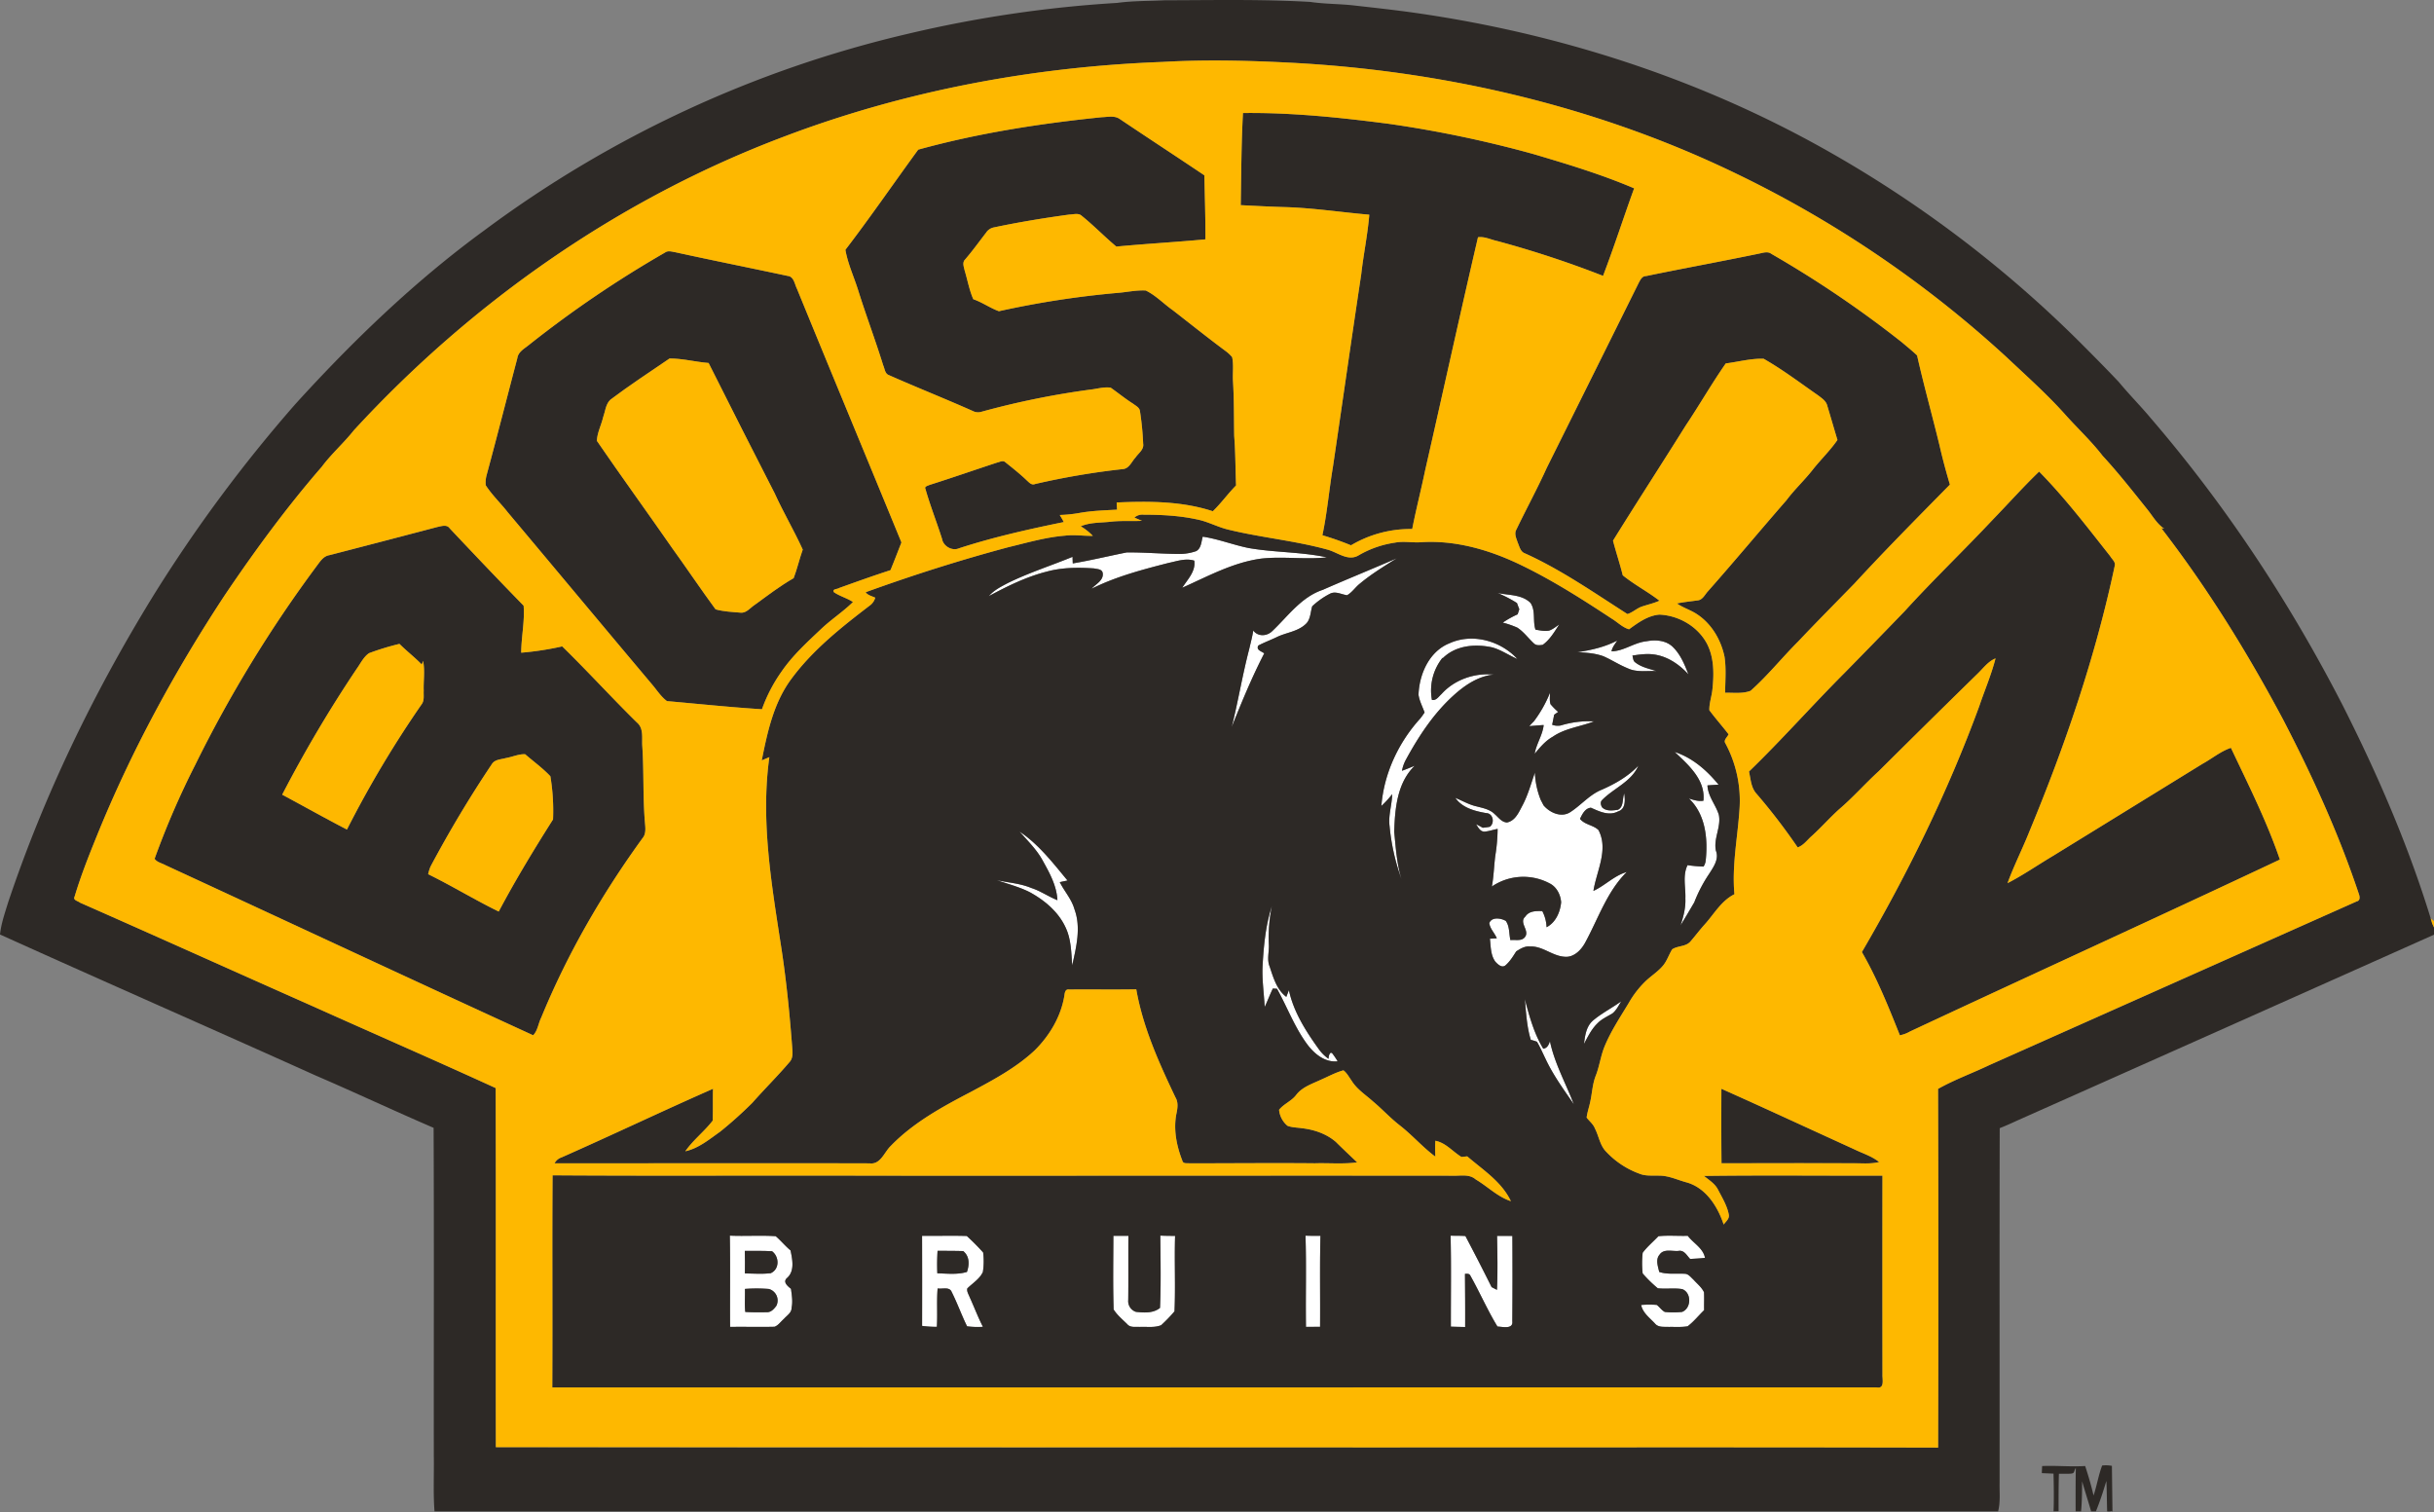
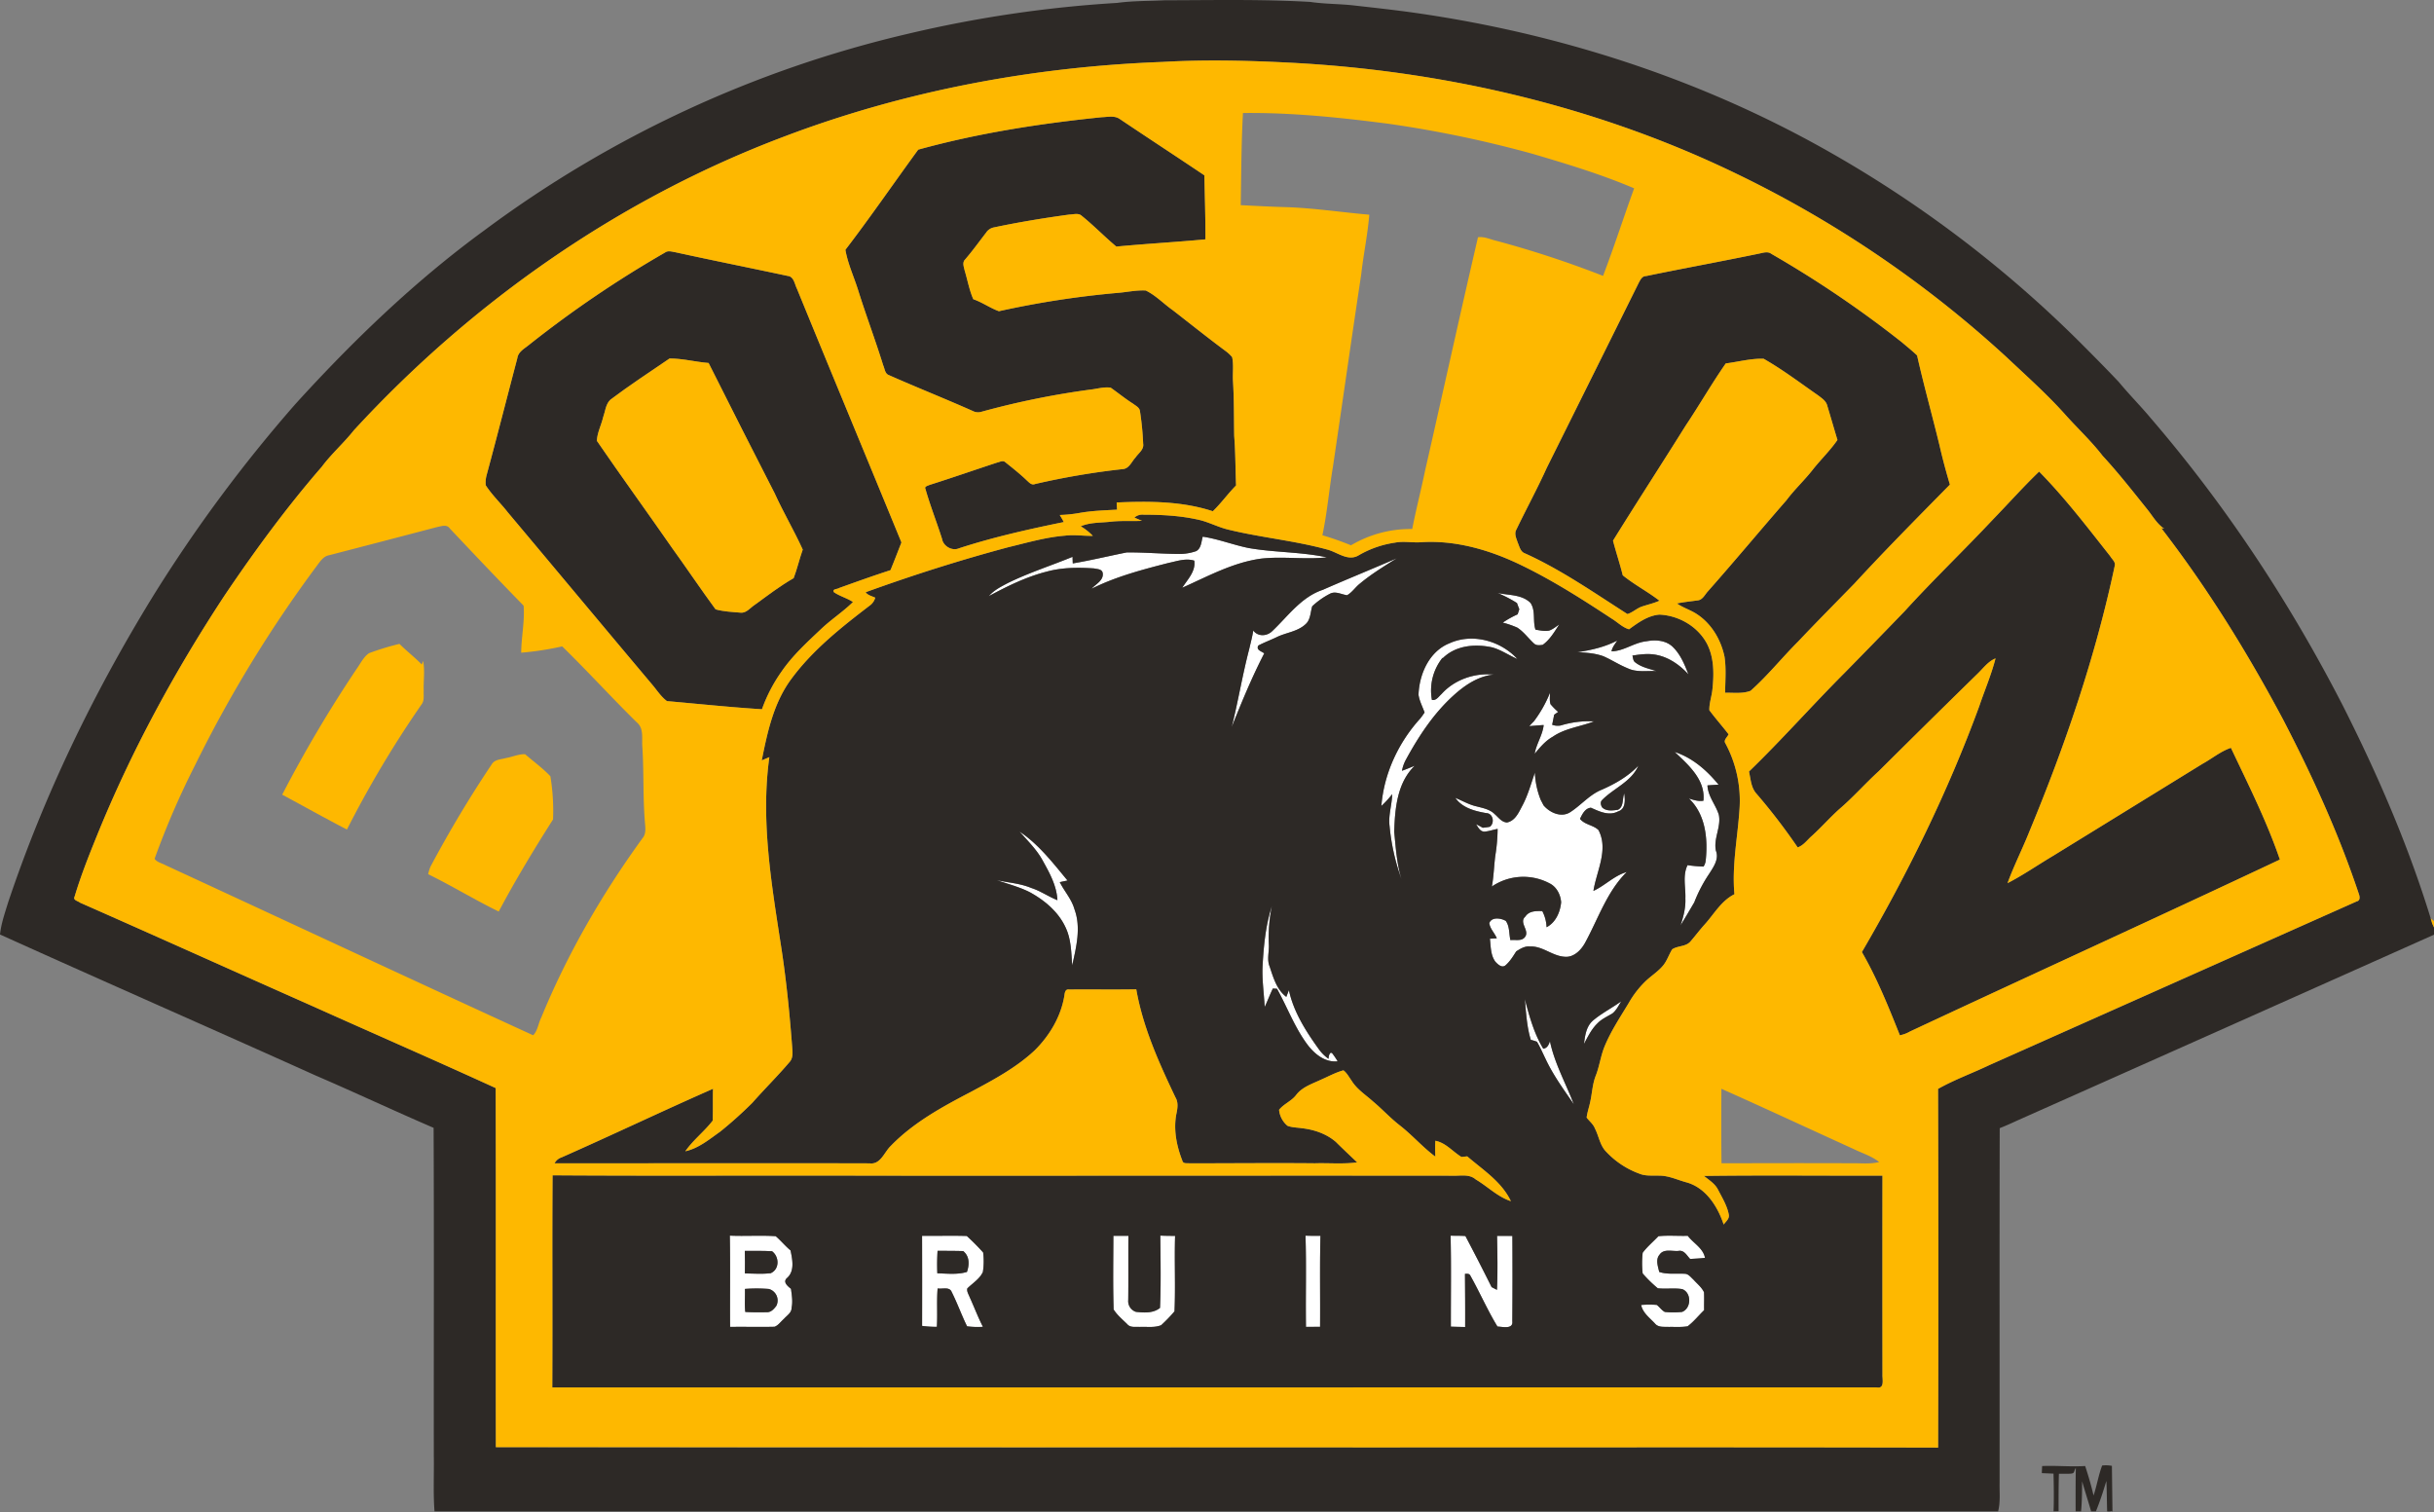
<svg xmlns="http://www.w3.org/2000/svg" width="1208.485" height="750.74" viewBox="0 0 1208.485 750.74">
  <rect x="0" y="0" width="1208.485" height="750.74" fill="#808080" stroke="none" />
  <defs>
    <style>
      .a {
        fill: #fff;
      }

      .b {
        fill: #2d2926;
      }

      .c {
        fill: #feb800;
      }
    </style>
  </defs>
  <title>boston-bruins_logo-freelogovectors.net</title>
  <g>
    <g>
      <path class="a" d="M632.913,291.087c7.786,1.162,15.147,4.101,22.857,5.65,12.832,2.239,26.013,1.88,38.779,4.621-10.791,1.191-21.666-.567-32.448.605-14.041,1.861-26.608,8.788-39.355,14.485,2.627-4.129,6.765-8.117,5.981-13.455-4.252-1.323-8.523.246-12.681,1.106-13.04,3.335-26.211,6.794-38.297,12.841,2.06-2.372,6.047-4.082,5.509-7.786-.35-2.05-2.75-1.937-4.337-2.315-7.805-.51-15.799-.51-23.405,1.587-10.158,2.561-19.607,7.238-28.782,12.17,2.457-2.891,5.896-4.611,9.194-6.369,10.441-5.169,21.581-8.702,32.344-13.125.028.813.085,2.447.113,3.269,8.977-1.531,17.83-3.666,26.75-5.452,8.806-.104,17.641.737,26.467.746a24.949,24.949,0,0,0,8.069-1.408C632.223,296.851,632.195,293.563,632.913,291.087Z" transform="translate(-35.758 -24.63)" />
      <path class="a" d="M692.489,317.497c12.189-5.358,24.548-10.356,36.766-15.666-6.284,3.95-12.643,7.824-18.34,12.586-2.239,1.776-3.817,4.318-6.321,5.736-2.797-.35-5.745-2.192-8.514-.728a38.763,38.763,0,0,0-8.797,6.208c-.945,3.033-.784,6.803-3.439,9.024-4.016,3.657-9.685,4.035-14.381,6.397-2.967,1.408-6.038,2.551-8.939,4.072-1.266,2.249,1.578,2.835,2.929,3.902-.463.907-.926,1.814-1.38,2.721-5.509,10.999-10.186,22.403-14.759,33.827,3.203-12.813,5.329-25.871,8.674-38.656.709-3.071,1.531-6.123,2.022-9.241,2.296,3.137,6.784,2.91,9.411.302C675.226,330.603,681.849,321.031,692.489,317.497Z" transform="translate(-35.758 -24.63)" />
      <path class="a" d="M779.297,319.037c5.509,1.228,12.076.652,16.375,4.961,2.636,3.921,1.011,8.929,2.457,13.257,2.221.35,4.488.917,6.756.472,1.861-.624,3.373-1.946,5.008-3.005-2.362,3.61-4.602,7.512-8.173,10.063-1.427.227-3.213.444-4.318-.652-2.825-2.58-5.074-5.811-8.315-7.89a46.31,46.31,0,0,0-7.2-2.485,48.228,48.228,0,0,1,7.389-4.12c.198-.633.614-1.89.822-2.513-.406-1.039-.794-2.06-1.162-3.09A64.248,64.248,0,0,0,779.297,319.037Z" transform="translate(-35.758 -24.63)" />
      <path class="a" d="M755.495,343.992c11.377-5.14,25.37-1.181,33.629,7.805-4.28-1.805-8.136-4.611-12.662-5.783-8.325-1.767-17.868-.964-24.227,5.273l-.359.057a25.947,25.947,0,0,0-5.159,20.797c2.107.454,3.383-1.71,4.762-2.92,6.406-7.172,16.451-10.592,25.937-9.657-7.843.765-14.58,5.405-20.23,10.583-9.742,8.901-17.074,20.079-23.358,31.597a18.503,18.503,0,0,0-1.984,5.584c2.117-.756,4.195-1.654,6.293-2.476-8.712,8.466-9.817,21.364-10.139,32.826.765,7.899,1.276,15.931,3.647,23.556a105.891,105.891,0,0,1-5.962-26.467c-.69-5.329,1.209-10.507,1.295-15.818a49.031,49.031,0,0,1-5.367,5.839c1.285-16.129,8.495-31.56,19.342-43.465.756-.935,1.427-1.946,2.117-2.929-1.039-2.92-2.551-5.717-3.014-8.797C740.414,359.327,745.384,347.979,755.495,343.992Z" transform="translate(-35.758 -24.63)" />
      <path class="a" d="M838.712,342.688c-1.096,1.691-2.476,3.298-2.835,5.348,6.066-.094,11.206-4.365,17.235-4.998,4.356-.832,9.307-.614,12.813,2.428,4.054,3.704,6.199,8.948,8.136,13.975-4.337-4.734-9.884-8.617-16.309-9.742-3.827-.69-7.701-.161-11.499.425.359,1.096.274,2.532,1.304,3.298,3.033,2.466,6.964,3.222,10.602,4.394-4.8-.198-9.912.746-14.381-1.436-4.148-1.682-7.89-4.167-11.981-5.953-4.12-1.474-8.542-1.795-12.879-1.975C825.738,347.459,832.551,345.872,838.712,342.688Z" transform="translate(-35.758 -24.63)" />
      <path class="a" d="M797.363,382.732a61.732,61.732,0,0,0,7.965-14.126c.038,1.88-.321,3.827.265,5.66a33.69,33.69,0,0,0,3.789,3.827c-.491.35-1.483,1.039-1.975,1.389-.312,1.672-.671,3.326-.983,5.008a8.103,8.103,0,0,0,4.214.35,48.553,48.553,0,0,1,16.583-2.06c-6.765,2.674-14.372,3.383-20.495,7.625-3.676,2.041-6.359,5.301-8.995,8.476.832-4.98,3.931-9.232,4.469-14.268-2.4.123-4.772.359-7.153.548C795.795,384.339,796.569,383.526,797.363,382.732Z" transform="translate(-35.758 -24.63)" />
      <path class="a" d="M867.276,397.993c8.844,2.891,15.959,9.147,21.761,16.233-1.843.104-3.695.208-5.518.35.227,5.433,4.072,9.562,5.632,14.561,1.257,6.028-2.731,11.858-1.436,17.887,1.663,4.195-1.266,8.154-3.411,11.556a71.314,71.314,0,0,0-7.342,14.088c-2.249,3.798-4.46,7.635-6.803,11.377,1.436-4.29,2.598-8.731,2.391-13.295.217-5.528-1.455-11.367,1.077-16.573a65.522,65.522,0,0,0,7.937.709,6.656,6.656,0,0,0,1.096-3.165c1.124-10.677-.113-22.857-8.353-30.634,2.334.718,4.715,1.559,7.2,1.106C882.602,411.788,874.07,404.446,867.276,397.993Z" transform="translate(-35.758 -24.63)" />
      <path class="a" d="M849.191,404.796c-3.411,8.041-12.454,11.244-18.199,17.273-.775.992-.387,2.438.227,3.421,2.041,2.022,5.225,1.559,7.814,1.2,3.033-1.417,2.117-5.443,3.175-8.117.425,3.175.803,7.767-3.09,8.939-4.554,2.353-9.26.019-13.474-1.852-2.901.265-4.29,3.232-5.414,5.528,2.353,2.967,6.624,3.043,9.175,5.565,5.121,9.732-.964,20.353-2.504,30.208,5.783-2.655,10.28-7.578,16.536-9.373-9.836,9.742-14.145,23.188-20.646,35.075-2.041,3.77-5.792,7.559-10.441,6.973-6.019-.482-10.772-5.367-16.933-5.074-2.57-.283-4.772,1.124-6.841,2.409-1.597,2.504-3.156,5.102-5.452,7.039-1.805,1.285-3.695-.614-4.885-1.861-2.428-3.25-2.287-7.597-2.74-11.443.86-.047,2.57-.151,3.421-.198-1.03-2.608-3.364-4.724-3.723-7.531,1.143-3.232,5.839-2.523,8.202-1.106,1.956,2.75,1.55,6.359,2.287,9.534,2.353-.359,5.518.709,7.2-1.512,2.551-3.213-3.203-7.162.198-10.177,1.88-2.872,5.367-2.797,8.428-2.721a18.695,18.695,0,0,1,2.126,8.003c4.535-2.353,6.765-7.484,7.228-12.359-.246-3.789-2.277-7.748-5.792-9.449a27.791,27.791,0,0,0-28.602,1.597c.945-5.036,1.039-10.177,1.701-15.251a89.051,89.051,0,0,0,1.162-13.351c-2.249.387-4.413,1.238-6.699,1.351-2.06-.113-3.005-2.211-4.006-3.685q1.672.836,3.317,1.758a29.976,29.976,0,0,0,3.534-.491c2.513-1.909,1.616-6.68-1.805-6.775-5.688-.992-11.84-2.561-15.345-7.569,3.515,1.427,6.822,3.411,10.564,4.233,3.118.822,6.558,1.436,8.939,3.808,1.871,1.597,3.458,4.025,6.161,4.176,4.035-.841,5.764-4.838,7.484-8.107,2.854-5.244,4.403-11.036,6.35-16.649a40.988,40.988,0,0,0,2.891,13.521c.472.888.945,1.795,1.408,2.712,3.014,3.619,8.674,6.199,13.077,3.515,5.509-3.477,9.751-8.854,15.921-11.301C837.776,413.753,844.145,410.106,849.191,404.796Z" transform="translate(-35.758 -24.63)" />
      <path class="a" d="M541.976,437.499c9.525,6.359,16.583,15.6,23.811,24.312-1.295.255-2.57.529-3.846.813,2.277,4.573,5.896,8.428,7.295,13.455,3.354,9.099.888,18.794-1.124,27.884-.482-6.369-.482-13.011-3.298-18.879-3.543-7.663-10.224-13.295-17.471-17.32-5.273-2.759-11.074-4.176-16.649-6.132,5.707,1.238,11.641,1.587,17.084,3.874,4.592,1.436,8.523,4.328,12.992,6.057-.331-7.172-3.95-13.625-7.361-19.758C550.452,446.381,545.983,442.11,541.976,437.499Z" transform="translate(-35.758 -24.63)" />
      <path class="a" d="M667.241,474.51a77.917,77.917,0,0,0-1.512,18.851c.274,3.751-1.106,7.616.444,11.235,1.767,5.367,3.515,11.452,8.239,14.986.425-1.124.869-2.221,1.285-3.345,2.324,10.819,8.419,20.363,14.807,29.235a20.499,20.499,0,0,0,4.895,4.876c-.113-.86.614-4.356,2.041-2.457a43.138,43.138,0,0,1,2.466,3.685c-6.189.643-11.358-3.524-14.882-8.145-6.406-8.514-10.082-18.624-15.222-27.874-.52-.038-1.55-.094-2.069-.123-1.465,3.005-2.627,6.151-4.054,9.175-.359-6.926-1.427-13.805-1.03-20.759C663.207,493.966,664.17,483.959,667.241,474.51Z" transform="translate(-35.758 -24.63)" />
      <path class="a" d="M792.846,520.697c2.23,8.476,4.564,17.055,9.147,24.615,2.022-.265,2.731-2.013,3.317-3.695,2.287,10.961,7.871,20.873,11.849,31.267-5.036-7.314-10.318-14.533-14.079-22.611-1.38-2.825-2.608-5.726-4.224-8.419a27.7,27.7,0,0,0-3.052-.945C793.801,534.36,793.47,527.472,792.846,520.697Z" transform="translate(-35.758 -24.63)" />
      <path class="a" d="M826.664,531.336c4.328-3.657,9.43-6.217,14.013-9.534-1.257,2.079-2.362,4.356-4.252,5.934-2.532,1.569-5.367,2.731-7.455,4.923-3.024,2.863-4.81,6.662-6.765,10.262C822.724,538.81,823.319,534.209,826.664,531.336Z" transform="translate(-35.758 -24.63)" />
      <path class="a" d="M398.116,638.119c7.597.35,15.213-.236,22.791.283,2.58,2.221,4.743,4.885,7.361,7.077.926,4.545,2.183,10.337-1.861,13.777-2.107,1.984.586,4.044,2.088,5.291.378,3.09.964,6.246.293,9.354.057,2.57-2.391,3.902-3.874,5.622-1.512,1.276-2.693,3.156-4.602,3.846-7.351.18-14.712-.038-22.063.076C398.135,668.337,398.39,653.228,398.116,638.119Zm7.436,7.569c.151,3.732.066,7.465.038,11.197,4.261.057,8.561.397,12.794-.094,4.507-1.946,4.365-8.202.699-10.923C414.576,645.612,410.059,645.725,405.552,645.688Zm.066,18.898c.123,3.798-.236,7.625.17,11.424,3.572.227,7.172.208,10.753.132,2.088.066,3.6-1.691,4.715-3.232a5.935,5.935,0,0,0-3.77-8.306A76.555,76.555,0,0,0,405.618,664.586Z" transform="translate(-35.758 -24.63)" />
      <path class="a" d="M493.569,638.214c7.389.085,14.797-.151,22.186.076a110.928,110.928,0,0,1,8.136,8.192,34.712,34.712,0,0,1-.132,9.695c-1.606,3.496-5.093,5.528-7.729,8.164-.35,1.512.624,2.863,1.134,4.233,2.249,4.923,4.148,9.997,6.624,14.825a40.632,40.632,0,0,1-7.88-.255c-2.731-5.575-4.819-11.462-7.616-17.018-1.077-2.816-4.724-1.342-7.002-1.786-.52,6.34.009,12.718-.378,19.068a54.284,54.284,0,0,1-7.332-.463Q493.621,660.579,493.569,638.214Zm7.691,7.436A107.544,107.544,0,0,0,501.138,656.828c4.895.132,9.94.746,14.712-.68,1.257-3.591,1.361-7.767-1.861-10.347C509.746,645.659,505.503,645.697,501.261,645.65Z" transform="translate(-35.758 -24.63)" />
      <path class="a" d="M588.55,638.204c2.485,0,4.97.019,7.465.019-.094,10.63.047,21.27-.085,31.909a5.595,5.595,0,0,0,3.874,5.849c4.063.435,8.495.746,11.896-1.965.529-11.943.255-23.944.151-35.906,2.438.113,4.885.132,7.342.142-.387,12.482.246,24.993-.293,37.456a73.47,73.47,0,0,1-6.624,6.879c-3.326,1.37-7.087.68-10.592.869-2.117-.151-4.706.491-6.246-1.37-2.353-2.334-5.008-4.488-6.765-7.304C588.295,662.601,588.522,650.393,588.55,638.204Z" transform="translate(-35.758 -24.63)" />
      <path class="a" d="M683.938,638.138c2.466.094,4.951.113,7.427.076-.397,15.043-.066,30.114-.189,45.175-2.334.038-4.677.038-7.002.028C683.957,668.327,684.438,653.218,683.938,638.138Z" transform="translate(-35.758 -24.63)" />
      <path class="a" d="M755.986,638.147c2.438.076,4.895-.019,7.351.17,4.413,8.4,8.797,16.848,13.002,25.361.671.34,1.994,1.03,2.665,1.37.425-8.91.208-17.877.047-26.797,2.523-.019,5.065-.009,7.606.019q.128,21.161-.028,42.341c.51,4.167-4.866,2.75-7.389,2.636-4.989-8.164-8.806-17.027-13.503-25.361-.454-.983-1.758-.85-2.617-.775.047,8.797.151,17.585.085,26.381-2.372-.038-4.734-.076-7.087-.18C756.062,668.261,756.345,653.2,755.986,638.147Z" transform="translate(-35.758 -24.63)" />
      <path class="a" d="M859.159,638.412c4.81-.52,9.723-.047,14.58-.208,2.769,3.695,7.663,6.113,8.551,10.951-2.447.302-4.913.397-7.37.548-1.635-1.701-2.958-4.507-5.773-3.997-3.118.302-7.342-1.238-9.411,1.871-2.088,2.381-.794,5.839-.161,8.58,4.044,1.323,8.315.661,12.492.898,1.928-.066,3.128,1.682,4.432,2.844,1.814,2.05,4.12,3.817,5.31,6.331.151,2.958-.009,5.925.057,8.891-2.74,2.646-5.14,5.698-8.173,8.003-3.08.548-6.227.255-9.336.331-2.362-.142-5.216.387-6.898-1.691-2.58-2.806-6.085-5.263-6.86-9.213a46.23,46.23,0,0,1,7.758-.028c1.398,1.068,2.4,2.655,3.997,3.496a42.679,42.679,0,0,0,8.58-.019c4.639-1.833,4.753-9.534.066-11.32-4.025-.661-8.126.047-12.151-.425a64.114,64.114,0,0,1-7.502-7.351,46.832,46.832,0,0,1,.009-10.29C853.622,643.59,856.561,641.143,859.159,638.412Z" transform="translate(-35.758 -24.63)" />
    </g>
    <path class="b" d="M590.393,26.072c7.814-1.058,15.723-.926,23.585-1.304,24.104-.047,48.237-.576,72.322.813,6.992,1.039,14.088.945,21.109,1.691,10.526,1.191,21.052,2.315,31.541,3.827,70.395,10.101,139.297,32.221,201.471,66.927A586.298,586.298,0,0,1,1067.67,193.791c6.765,6.756,13.503,13.55,20.079,20.495,5.131,6.227,10.847,11.934,16.007,18.133,37.276,43.352,68.93,91.428,95.066,142.245,17.254,34.101,32.542,69.346,43.777,105.913.217.841.463,1.682.728,2.532.227.501.69,1.502.917,2.003V488.712q-103.565,46.262-207.206,92.392c-2.778,1.285-5.575,2.542-8.419,3.657-.142,58.688-.028,117.375-.057,176.063-.094,4.724.463,9.553-.737,14.192H251.487c-.69-9.128-.189-18.293-.34-27.43-.066-54.332.142-108.663-.104-162.985-19.644-8.447-39.005-17.556-58.64-26.013-52.149-23.481-104.534-46.423-156.645-69.979.576-5.452,2.419-10.63,4.006-15.846,17.802-53.188,42.398-104.005,71.737-151.76a724.872,724.872,0,0,1,70.943-95.784c28.668-31.541,59.557-61.267,94.055-86.411A568.803,568.803,0,0,1,486.568,41.408,609.551,609.551,0,0,1,590.393,26.072ZM424.857,92.526c-81.422,30.681-154.594,81.809-213.395,145.741-4.989,6.321-11.112,11.641-15.921,18.104-17.509,20.174-33.327,41.755-48.256,63.884-24.813,37.711-46.489,77.567-63.45,119.435-4.025,9.921-8.003,19.918-11.055,30.189-.898,1.72,1.776,2.098,2.74,2.939,38.476,16.951,76.801,34.252,115.249,51.289,30.341,13.635,60.861,26.911,91.107,40.753.161,59.434-.019,118.868.085,178.302q195.324.298,390.648.085c108.474.076,216.948-.151,325.422.113q.198-89.038-.028-178.094c8.173-4.602,17.036-7.777,25.484-11.821q91.234-40.579,182.403-81.28c1.843-.387,1.512-2.476,1.002-3.798-9.95-29.811-23.046-58.489-37.503-86.354-17.67-33.204-37.531-65.33-60.521-95.132.359.066,1.087.198,1.446.265-3.619-2.391-5.745-6.284-8.4-9.591-7.228-9.014-14.362-18.133-22.215-26.627-5.726-7.436-12.652-13.814-18.87-20.816-8.977-9.997-19.03-18.917-28.782-28.12a553.762,553.762,0,0,0-137.766-92.836c-68.118-32.353-142.944-49.522-218.101-53.406-21.043-1.087-42.142-1.578-63.185-.369C548.865,57.764,484.924,69.698,424.857,92.526Z" transform="translate(-35.758 -24.63)" />
-     <path class="b" d="M652.898,80.744c24.274-.293,48.473,2.249,72.521,5.376A572.91,572.91,0,0,1,796.815,101.04c16.98,5.017,33.997,10.139,50.297,17.103-5.263,14.447-9.94,29.103-15.44,43.456a506.582,506.582,0,0,0-52.687-17.339c-3.109-.671-6.17-2.296-9.402-1.833-8.977,38.552-17.452,77.236-26.259,115.825-2.013,9.704-4.498,19.314-6.397,29.037a57.829,57.829,0,0,0-30.397,8.088,148.863,148.863,0,0,0-14.202-4.998c2.409-11.254,3.345-22.753,5.254-34.092,4.706-31.824,9.232-63.667,14.032-95.463,1.106-9.893,3.194-19.663,3.997-29.594-13.701-1.181-27.345-3.279-41.112-3.751-7.578-.198-15.147-.605-22.715-.992C652.057,111.235,652.066,95.975,652.898,80.744Z" transform="translate(-35.758 -24.63)" />
    <path class="b" d="M582.881,82.813c2.967-.085,6.312-.935,8.929.964,13.928,9.354,27.988,18.539,41.916,27.903.217,10.592.586,21.194.52,31.796-14.721,1.361-29.49,2.192-44.221,3.581-5.858-4.885-11.159-10.422-17.103-15.203-1.682-1.635-4.167-.728-6.217-.69-12.586,1.72-25.134,3.77-37.55,6.397a5.961,5.961,0,0,0-3.808,2.608c-3.449,4.45-6.728,9.024-10.403,13.285-1.559,1.531-.586,3.798-.198,5.622,1.436,4.706,2.258,9.6,4.261,14.126,4.45,1.531,8.306,4.356,12.718,5.943a459.077,459.077,0,0,1,59.207-9.118c4.554-.378,9.09-1.408,13.682-1.162,5.017,2.419,8.891,6.605,13.418,9.77,8.655,6.728,17.225,13.578,26.022,20.126a19.175,19.175,0,0,1,3.449,3.156c.86,3.874.198,7.899.435,11.84.557,9.109.454,18.236.605,27.345.643,8.173.595,16.375.926,24.558-4.063,4.082-7.399,8.825-11.547,12.803-15.355-5.036-31.767-5.046-47.736-4.347.057,1.191.123,2.381.189,3.572-6.265.331-12.567.52-18.756,1.644a66.769,66.769,0,0,1-9.685.992c.661,1.153,1.408,2.287,1.965,3.515-17.509,3.572-34.999,7.493-52.017,13.03-3.383,1.493-7.795-1.049-8.391-4.668-2.636-8.315-5.868-16.441-8.249-24.832-.652-1.247,1.219-1.531,1.956-1.946,11.244-3.543,22.375-7.436,33.572-11.112,1.323-.265,2.967-1.313,4.167-.161,3.647,2.92,7.323,5.821,10.696,9.071,1.124.992,2.296,2.438,4.006,1.739a373.403,373.403,0,0,1,43.56-7.417c3.213-.217,4.384-3.695,6.34-5.745,1.436-2.164,4.299-3.931,3.798-6.888A144.221,144.221,0,0,0,601.751,228.771c-.227-1.871-2.126-2.674-3.43-3.713-3.855-2.438-7.389-5.329-11.103-7.947-2.872-.406-5.745.293-8.561.756a409.317,409.317,0,0,0-55.9,11.292,5.779,5.779,0,0,1-4.063-.491c-13.777-6.123-27.808-11.679-41.594-17.792-2.003-.718-2.05-3.175-2.825-4.847-3.902-12.586-8.57-24.907-12.501-37.484-2.088-6.624-5.084-13.002-6.274-19.881,12.463-16.262,24.057-33.185,36.152-49.73C521.472,90.703,552.144,85.959,582.881,82.813Z" transform="translate(-35.758 -24.63)" />
    <path class="b" d="M365.952,150.014c1.55-1.134,3.468-.387,5.178-.132,18.539,4.063,37.163,7.776,55.721,11.745,3.099.302,3.421,4.054,4.573,6.302,17.197,42.048,34.649,83.992,51.903,126.03-1.814,4.592-3.553,9.213-5.452,13.767-8.57,2.769-17.046,5.821-25.522,8.854-.832.652-3.534.387-2.561,2.069,2.929,2.032,6.491,2.901,9.468,4.885-4.923,4.857-10.819,8.646-15.836,13.418-6.983,6.605-14.173,13.153-19.635,21.128a77.262,77.262,0,0,0-9.714,18.69c-15.751-.983-31.456-2.655-47.16-4.035-2.844-2.107-4.8-5.15-7.039-7.843-24.048-28.564-47.944-57.251-71.963-85.853-3.562-4.564-7.824-8.58-10.98-13.455a13.941,13.941,0,0,1,.435-5.074c5.225-19.304,10.148-38.694,15.251-58.045.425-3.184,3.524-4.743,5.764-6.586A548.746,548.746,0,0,1,365.952,150.014Zm-27.128,73.069c-2.381,2.239-2.542,5.83-3.619,8.75-.917,3.902-2.929,7.635-3.099,11.66,12.255,17.887,25.021,35.453,37.39,53.273,7.276,10.063,14.202,20.41,21.553,30.407,3.997,1.106,8.183,1.285,12.303,1.635,2.958.359,4.866-2.4,7.106-3.846,6.331-4.583,12.539-9.392,19.342-13.266,1.767-4.639,2.863-9.506,4.526-14.183-4.299-9.477-9.629-18.454-13.928-27.941-11.065-21.506-21.931-43.116-32.816-64.725-6.491-.501-12.841-2.239-19.38-2.22C358.345,209.344,348.348,215.892,338.824,223.083Z" transform="translate(-35.758 -24.63)" />
    <path class="b" d="M908.917,150.59c2.098-.369,4.46-1.37,6.378.104a537.891,537.891,0,0,1,64.697,43.834c2.551,2.164,5.178,4.261,7.606,6.576,3.373,15.024,7.559,29.868,11.178,44.845,1.474,6.482,3.222,12.907,5.112,19.285-15.95,16.224-31.975,32.372-47.377,49.097-9.336,9.591-18.775,19.077-27.959,28.8-8.032,8.022-15.147,16.951-23.632,24.482-3.997,1.559-8.447.869-12.643.992.057-5.972.605-12-.302-17.934-1.748-8.372-6.454-16.394-13.71-21.118-3.128-2.088-6.822-3.128-9.884-5.301,3.317-.709,6.709-1.03,10.082-1.502,2.636-.151,3.742-2.91,5.339-4.602,13.181-14.901,25.9-30.199,38.968-45.185,4.006-5.358,8.948-9.912,13.058-15.184,3.95-4.999,8.589-9.44,12.227-14.712-1.71-5.65-3.335-11.329-5.046-16.97-.557-2.381-2.721-3.751-4.517-5.14-8.929-6.199-17.641-12.841-27.09-18.208-6.331-.198-12.548,1.531-18.803,2.324-6.992,10.044-13.115,20.731-19.928,30.917-11.925,19.087-24.199,37.956-36.048,57.081,1.493,5.764,3.402,11.414,4.838,17.197,5.736,4.668,12.369,8.088,18.218,12.614-2.835,1.313-5.915,1.937-8.854,2.958-2.513.898-4.488,2.91-7.049,3.666-16.583-10.592-32.873-21.997-50.883-30.133-2.277-.803-2.702-3.392-3.581-5.339-.652-2.041-1.871-4.375-.671-6.473,4.932-10.252,10.384-20.259,15.081-30.634q22.975-45.993,45.771-92.071c.784-1.417,1.606-3.165,3.515-3.156C871.613,157.847,890.312,154.455,908.917,150.59Z" transform="translate(-35.758 -24.63)" />
    <path class="b" d="M1048.186,258.772c12.851,13.058,23.981,27.667,35.32,42.038.832,1.474,2.74,2.825,2.23,4.715-9.591,45.194-24.605,89.094-42.294,131.728-3.458,8.703-7.729,17.074-10.942,25.871,7.748-3.997,14.948-8.995,22.441-13.455q37.163-22.918,74.354-45.799c4.743-2.58,8.958-6.189,14.117-7.937,8.627,18.246,17.764,36.331,24.312,55.475-61.031,28.763-122.44,56.741-183.556,85.315a16.036,16.036,0,0,1-5.121,1.928c-5.622-14.051-11.263-28.196-18.86-41.32,22.744-38.949,42.709-79.626,58.253-122.005,2.683-7.937,6.019-15.666,8.107-23.802-3.808,1.54-6.18,5.027-9.071,7.748q-24.591,24.067-48.983,48.313c-6.756,6.17-12.803,13.077-19.777,19.002-4.602,4.186-8.721,8.863-13.323,13.04-2.315,1.975-4.101,4.715-7.087,5.736a301.529,301.529,0,0,0-20.797-27.062c-2.409-2.995-2.551-7.002-3.373-10.602,16.366-15.836,31.437-32.93,47.528-49.05q15.01-15.236,29.84-30.643c14.079-15.487,29.216-29.972,43.541-45.232C1032.784,274.797,1040.173,266.482,1048.186,258.772Z" transform="translate(-35.758 -24.63)" />
    <path class="b" d="M598.991,281.61a5.939,5.939,0,0,1,4.564-1.436c8.929.009,17.925.454,26.665,2.381,5.348,1.058,10.158,3.808,15.459,5.046,16.243,3.959,33.015,5.462,49.144,9.912,4.989,1.285,10.101,5.915,15.336,2.939a50.105,50.105,0,0,1,18.151-6.388c4.413-.869,8.901.142,13.351-.236,17.358-1.058,34.489,4.12,49.938,11.679,15.487,7.531,30.038,16.838,44.401,26.296,2.863,1.72,5.31,4.347,8.58,5.273,4.526-3.279,9.307-6.813,15.09-7.285,9.61.425,19.049,5.877,23.604,14.466,3.581,6.945,3.506,15.014,2.712,22.592-.34,3.496-1.616,6.86-1.54,10.394,3.033,4.091,6.425,7.909,9.543,11.953-.548,1.446-2.683,2.872-1.559,4.517a60.201,60.201,0,0,1,7.058,31.749c-.86,14.391-3.921,28.668-2.58,43.153-6.548,3.241-10.12,9.884-14.854,15.099-2.4,2.646-4.526,5.518-6.86,8.221-2.239,2.816-6.388,2.164-9.184,4.025-1.606,2.561-2.504,5.537-4.413,7.918-2.702,3.335-6.491,5.509-9.458,8.561a48.385,48.385,0,0,0-7.748,10.243c-4.299,7.134-8.967,14.107-12.104,21.865-1.795,4.526-2.4,9.411-4.148,13.956-1.748,4.271-1.861,8.929-2.872,13.38-.529,2.551-1.436,5.036-1.739,7.635,1.361,1.814,3.279,3.222,4.11,5.414,1.975,3.77,2.466,8.372,5.556,11.499a42.496,42.496,0,0,0,16.403,10.885c3.156,1.361,6.662.879,10.016,1.03,4.649-.019,8.92,2.088,13.332,3.288,9.714,2.617,15.629,11.953,18.624,20.986,1.068-1.531,3.033-2.901,2.523-5.036-.86-4.413-3.288-8.325-5.329-12.265-1.512-3.014-4.46-4.781-6.983-6.832,29.528-.397,59.084-.076,88.622-.132q-.071,49.324.009,98.657c-.113,2.523,1.228,7.332-2.986,6.463q-328.725.071-657.459.019c.189-35.112-.094-70.215.142-105.318,52.801.359,105.602,0,158.402.18,96.039.076,192.088-.094,288.137.009,3.95.208,8.495-1.039,11.783,1.843,5.906,3.487,10.885,8.646,17.49,10.81-4.592-9.685-13.852-15.487-21.676-22.252-.718.076-2.145.217-2.863.293-4.356-2.627-7.767-7.03-12.964-8.032-.151,2.617-.104,5.235-.019,7.862-6.274-4.658-11.414-10.63-17.566-15.44-4.753-3.666-8.788-8.126-13.389-11.962-3.666-3.298-7.994-6.028-10.621-10.299-1.266-1.767-2.287-3.798-4.035-5.131-3.94,1.058-7.531,3.08-11.263,4.687-4.337,2.05-9.251,3.591-12.255,7.578-2.306,3.024-6.113,4.384-8.447,7.332a11.713,11.713,0,0,0,4.176,7.937c2.287.879,4.791.841,7.191,1.209,6.066.69,12.189,2.769,16.848,6.813,3.449,3.439,7.021,6.765,10.545,10.139-6.945.945-13.975.255-20.958.463-20.769-.198-41.528.019-62.297.019-1.247-.17-3.156.34-3.524-1.313-2.882-7.37-4.517-15.515-2.939-23.386.567-2.665.992-5.575-.482-8.032-8.202-17.197-16.139-34.772-19.465-53.67-11.084.189-22.167-.009-33.251.094-1.928-.35-2.249,1.455-2.419,2.901-1.654,10.422-7.304,19.909-14.721,27.279-9.232,8.646-20.485,14.646-31.56,20.57-14.24,7.427-28.697,15.27-39.96,26.93-3.241,3.08-5.017,9.307-10.422,8.636-52.158-.142-104.326.009-156.494-.028a6.052,6.052,0,0,1,3.496-2.939c25.163-11.112,50.004-22.989,75.185-34.064-.161,5.273.047,10.555-.17,15.827-4.139,5.376-9.676,9.581-13.578,15.194,6.614-1.446,11.953-5.962,17.358-9.78A203.941,203.941,0,0,0,409.313,572.156c6.019-6.832,12.52-13.238,18.416-20.174,1.436-1.512,1.597-3.638,1.483-5.603-1.276-17.339-2.967-34.659-5.632-51.846-4.772-31.021-10.205-62.552-5.839-93.97q-1.899.794-3.77,1.616c2.806-14.098,5.943-28.715,14.712-40.489,10.725-14.561,25.125-25.862,39.383-36.766a7.265,7.265,0,0,0,2.249-3.534c-1.635-.813-3.657-1.134-4.762-2.721,23.301-8.447,46.952-15.969,70.896-22.366,9.345-2.249,18.643-4.98,28.271-5.736,4.535-.557,9.071.217,13.625.113a28.287,28.287,0,0,0-6-4.753c4.791-2.041,10.101-1.701,15.175-2.296,5.055-.567,10.139-.151,15.213-.406C601.495,282.696,600.201,282.139,598.991,281.61Zm33.922,9.477c-.718,2.476-.69,5.764-3.241,7.172a24.949,24.949,0,0,1-8.069,1.408c-8.825-.009-17.66-.85-26.467-.746-8.92,1.786-17.773,3.921-26.75,5.452-.028-.822-.085-2.457-.113-3.269-10.762,4.422-21.903,7.956-32.344,13.125-3.298,1.758-6.737,3.477-9.194,6.369,9.175-4.932,18.624-9.61,28.782-12.17,7.606-2.098,15.6-2.098,23.405-1.587,1.587.378,3.987.265,4.337,2.315.539,3.704-3.449,5.414-5.509,7.786,12.085-6.047,25.257-9.506,38.297-12.841,4.158-.86,8.428-2.428,12.681-1.106.784,5.339-3.354,9.326-5.981,13.455,12.747-5.698,25.314-12.624,39.355-14.485,10.781-1.172,21.657.586,32.448-.605-12.766-2.74-25.947-2.381-38.779-4.621C648.06,295.188,640.699,292.249,632.913,291.087ZM692.489,317.497c-10.64,3.534-17.263,13.106-25.068,20.485-2.627,2.608-7.115,2.835-9.411-.302-.491,3.118-1.313,6.17-2.022,9.241-3.345,12.784-5.471,25.843-8.674,38.656,4.573-11.424,9.251-22.829,14.759-33.827.454-.907.917-1.814,1.38-2.721-1.351-1.068-4.195-1.654-2.929-3.902,2.901-1.521,5.972-2.665,8.939-4.072,4.696-2.362,10.366-2.74,14.381-6.397,2.655-2.221,2.495-5.991,3.439-9.024a38.763,38.763,0,0,1,8.797-6.208c2.769-1.465,5.717.378,8.514.728,2.504-1.417,4.082-3.959,6.321-5.736,5.698-4.762,12.057-8.636,18.34-12.586C717.037,307.141,704.678,312.139,692.489,317.497Zm86.808,1.54a64.248,64.248,0,0,1,9.638,4.999c.369,1.03.756,2.05,1.162,3.09-.208.624-.624,1.88-.822,2.513a48.228,48.228,0,0,0-7.389,4.12,46.31,46.31,0,0,1,7.2,2.485c3.241,2.079,5.49,5.31,8.315,7.89,1.106,1.096,2.891.879,4.318.652,3.572-2.551,5.811-6.454,8.173-10.063-1.635,1.058-3.147,2.381-5.008,3.005-2.268.444-4.535-.123-6.756-.472-1.446-4.328.18-9.336-2.457-13.257C791.372,319.689,784.805,320.265,779.297,319.037ZM755.495,343.992c-10.11,3.987-15.081,15.336-15.44,25.607.463,3.08,1.975,5.877,3.014,8.797-.69.983-1.361,1.994-2.117,2.929-10.847,11.906-18.057,27.336-19.342,43.465a49.031,49.031,0,0,0,5.367-5.839c-.085,5.31-1.984,10.488-1.295,15.818a105.891,105.891,0,0,0,5.962,26.467c-2.372-7.625-2.882-15.657-3.647-23.556.321-11.462,1.427-24.359,10.139-32.826-2.098.822-4.176,1.72-6.293,2.476a18.503,18.503,0,0,1,1.984-5.584c6.284-11.518,13.616-22.696,23.358-31.597,5.65-5.178,12.388-9.817,20.23-10.583-9.487-.935-19.531,2.485-25.937,9.657-1.38,1.209-2.655,3.373-4.762,2.92a25.947,25.947,0,0,1,5.159-20.797l.359-.057c6.359-6.236,15.903-7.039,24.227-5.273,4.526,1.172,8.381,3.978,12.662,5.783C780.865,342.811,766.871,338.851,755.495,343.992Zm83.217-1.304c-6.161,3.184-12.973,4.772-19.796,5.764,4.337.18,8.759.501,12.879,1.975,4.091,1.786,7.833,4.271,11.981,5.953,4.469,2.183,9.581,1.238,14.381,1.436-3.638-1.172-7.569-1.928-10.602-4.394-1.03-.765-.945-2.202-1.304-3.298,3.798-.586,7.673-1.115,11.499-.425,6.425,1.124,11.972,5.008,16.309,9.742-1.937-5.027-4.082-10.271-8.136-13.975-3.506-3.043-8.457-3.26-12.813-2.428-6.028.633-11.169,4.904-17.235,4.998C836.236,345.985,837.616,344.379,838.712,342.688ZM797.363,382.732c-.794.794-1.569,1.606-2.315,2.428,2.381-.189,4.753-.425,7.153-.548-.539,5.036-3.638,9.288-4.469,14.268,2.636-3.175,5.32-6.435,8.995-8.476,6.123-4.243,13.729-4.951,20.495-7.625a48.553,48.553,0,0,0-16.583,2.06,8.103,8.103,0,0,1-4.214-.35c.312-1.682.671-3.335.983-5.008.491-.35,1.483-1.039,1.975-1.389a33.69,33.69,0,0,1-3.789-3.827c-.586-1.833-.227-3.78-.265-5.66A61.732,61.732,0,0,1,797.363,382.732Zm69.913,15.26c6.794,6.454,15.326,13.795,14.23,24.199-2.485.454-4.866-.387-7.2-1.106,8.239,7.776,9.477,19.956,8.353,30.634a6.656,6.656,0,0,1-1.096,3.165,65.522,65.522,0,0,1-7.937-.709c-2.532,5.206-.86,11.046-1.077,16.573.208,4.564-.954,9.005-2.391,13.295,2.343-3.742,4.554-7.578,6.803-11.377a71.314,71.314,0,0,1,7.342-14.088c2.145-3.402,5.074-7.361,3.411-11.556-1.295-6.028,2.693-11.858,1.436-17.887-1.559-4.998-5.405-9.128-5.632-14.561,1.824-.142,3.676-.246,5.518-.35C883.235,407.139,876.12,400.884,867.276,397.993Zm-18.085,6.803c-5.046,5.31-11.414,8.958-18.066,11.887-6.17,2.447-10.413,7.824-15.921,11.301-4.403,2.684-10.063.104-13.077-3.515-.463-.917-.935-1.824-1.408-2.712A40.988,40.988,0,0,1,797.826,408.235c-1.946,5.613-3.496,11.405-6.35,16.649-1.72,3.269-3.449,7.266-7.484,8.107-2.702-.151-4.29-2.58-6.161-4.176-2.381-2.372-5.821-2.986-8.939-3.808-3.742-.822-7.049-2.806-10.564-4.233,3.506,5.008,9.657,6.576,15.345,7.569,3.421.094,4.318,4.866,1.805,6.775a29.976,29.976,0,0,1-3.534.491q-1.644-.921-3.317-1.758c1.002,1.474,1.946,3.572,4.006,3.685,2.287-.113,4.45-.964,6.699-1.351a89.051,89.051,0,0,1-1.162,13.351c-.661,5.074-.756,10.214-1.701,15.251a27.791,27.791,0,0,1,28.602-1.597c3.515,1.701,5.547,5.66,5.792,9.449-.463,4.876-2.693,10.006-7.228,12.359a18.695,18.695,0,0,0-2.126-8.003c-3.061-.076-6.548-.151-8.428,2.721-3.402,3.014,2.353,6.964-.198,10.177-1.682,2.22-4.847,1.153-7.2,1.512-.737-3.175-.331-6.784-2.287-9.534-2.362-1.417-7.058-2.126-8.202,1.106.359,2.806,2.693,4.923,3.723,7.531-.85.047-2.561.151-3.421.198.454,3.846.312,8.192,2.74,11.443,1.191,1.247,3.08,3.147,4.885,1.861,2.296-1.937,3.855-4.535,5.452-7.039,2.069-1.285,4.271-2.693,6.841-2.409,6.161-.293,10.914,4.592,16.933,5.074,4.649.586,8.4-3.203,10.441-6.973,6.501-11.887,10.81-25.333,20.646-35.075-6.255,1.795-10.753,6.718-16.536,9.373,1.54-9.855,7.625-20.476,2.504-30.208-2.551-2.523-6.822-2.598-9.175-5.565,1.124-2.296,2.513-5.263,5.414-5.528,4.214,1.871,8.92,4.205,13.474,1.852,3.893-1.172,3.515-5.764,3.09-8.939-1.058,2.674-.142,6.699-3.175,8.117-2.589.359-5.773.822-7.814-1.2-.614-.983-1.002-2.428-.227-3.421C836.737,416.04,845.78,412.837,849.191,404.796ZM541.976,437.499c4.006,4.611,8.476,8.882,11.433,14.306,3.411,6.132,7.03,12.586,7.361,19.758-4.469-1.729-8.4-4.621-12.992-6.057-5.443-2.287-11.377-2.636-17.084-3.874,5.575,1.956,11.377,3.373,16.649,6.132,7.247,4.025,13.928,9.657,17.471,17.32,2.816,5.868,2.816,12.51,3.298,18.879,2.013-9.09,4.479-18.785,1.124-27.884-1.398-5.027-5.017-8.882-7.295-13.455,1.276-.283,2.551-.557,3.846-.813C558.559,453.099,551.501,443.858,541.976,437.499Zm125.265,37.012c-3.071,9.449-4.035,19.455-4.592,29.339-.397,6.954.671,13.833,1.03,20.759,1.427-3.024,2.589-6.17,4.054-9.175.52.028,1.55.085,2.069.123,5.14,9.251,8.816,19.361,15.222,27.874,3.524,4.621,8.693,8.788,14.882,8.145a43.138,43.138,0,0,0-2.466-3.685c-1.427-1.899-2.154,1.597-2.041,2.457a20.499,20.499,0,0,1-4.895-4.876c-6.388-8.873-12.482-18.416-14.807-29.235-.416,1.124-.86,2.22-1.285,3.345-4.724-3.534-6.473-9.619-8.239-14.986-1.55-3.619-.17-7.484-.444-11.235A77.917,77.917,0,0,1,667.241,474.51Zm125.605,46.187c.624,6.775.954,13.663,2.958,20.211a27.7,27.7,0,0,1,3.052.945c1.616,2.693,2.844,5.594,4.224,8.419,3.761,8.079,9.043,15.298,14.079,22.611-3.978-10.394-9.562-20.306-11.849-31.267-.586,1.682-1.295,3.43-3.317,3.695C797.41,537.752,795.076,529.172,792.846,520.697Zm33.818,10.64c-3.345,2.872-3.94,7.474-4.46,11.584,1.956-3.6,3.742-7.399,6.765-10.262,2.088-2.192,4.923-3.354,7.455-4.923,1.89-1.578,2.995-3.855,4.252-5.934C836.094,525.119,830.992,527.68,826.664,531.336ZM398.116,638.119c.274,15.109.019,30.218.132,45.327,7.351-.113,14.712.104,22.063-.076,1.909-.69,3.09-2.57,4.602-3.846,1.483-1.72,3.931-3.052,3.874-5.622.671-3.109.085-6.265-.293-9.354-1.502-1.247-4.195-3.307-2.088-5.291,4.044-3.439,2.787-9.232,1.861-13.777-2.617-2.192-4.781-4.857-7.361-7.077C413.329,637.883,405.713,638.469,398.116,638.119Zm95.453.094q.071,22.366.009,44.731a54.284,54.284,0,0,0,7.332.463c.387-6.35-.142-12.728.378-19.068,2.277.444,5.925-1.03,7.002,1.786,2.797,5.556,4.885,11.443,7.616,17.018a40.632,40.632,0,0,0,7.88.255c-2.476-4.828-4.375-9.903-6.624-14.825-.51-1.37-1.483-2.721-1.134-4.233,2.636-2.636,6.123-4.668,7.729-8.164a34.712,34.712,0,0,0,.132-9.695,110.928,110.928,0,0,0-8.136-8.192C508.366,638.062,500.959,638.299,493.569,638.214Zm94.981-.009c-.028,12.189-.255,24.397.123,36.577,1.758,2.816,4.413,4.97,6.765,7.304,1.54,1.861,4.129,1.219,6.246,1.37,3.506-.189,7.266.501,10.592-.869a73.47,73.47,0,0,0,6.624-6.879c.539-12.463-.094-24.974.293-37.456-2.457-.009-4.904-.028-7.342-.142.104,11.962.378,23.963-.151,35.906-3.402,2.712-7.833,2.4-11.896,1.965a5.595,5.595,0,0,1-3.874-5.849c.132-10.64-.009-21.279.085-31.909C593.521,638.223,591.035,638.204,588.55,638.204Zm95.387-.066c.501,15.081.019,30.189.236,45.279,2.324.009,4.668.009,7.002-.028.123-15.062-.208-30.133.189-45.175C688.889,638.251,686.404,638.232,683.938,638.138Zm72.048.009c.359,15.052.076,30.114.132,45.166,2.353.104,4.715.142,7.087.18.066-8.797-.038-17.585-.085-26.381.86-.076,2.164-.208,2.617.775,4.696,8.334,8.514,17.197,13.503,25.361,2.523.113,7.899,1.531,7.389-2.636q.17-21.161.028-42.341c-2.542-.028-5.084-.038-7.606-.019.161,8.92.378,17.887-.047,26.797-.671-.34-1.994-1.03-2.665-1.37-4.205-8.514-8.589-16.961-13.002-25.361C760.881,638.128,758.424,638.223,755.986,638.147Zm103.173.265c-2.598,2.731-5.537,5.178-7.805,8.202a46.832,46.832,0,0,0-.009,10.29,64.114,64.114,0,0,0,7.502,7.351c4.025.472,8.126-.236,12.151.425,4.687,1.786,4.573,9.487-.066,11.32a42.679,42.679,0,0,1-8.58.019c-1.597-.841-2.598-2.428-3.997-3.496a46.23,46.23,0,0,0-7.758.028c.775,3.95,4.28,6.406,6.86,9.213,1.682,2.079,4.535,1.55,6.898,1.691,3.109-.076,6.255.217,9.336-.331,3.033-2.306,5.433-5.358,8.173-8.003-.066-2.967.094-5.934-.057-8.891-1.191-2.513-3.496-4.28-5.31-6.331-1.304-1.162-2.504-2.91-4.432-2.844-4.176-.236-8.447.425-12.492-.898-.633-2.74-1.928-6.199.161-8.58,2.069-3.109,6.293-1.569,9.411-1.871,2.816-.51,4.139,2.296,5.773,3.997,2.457-.151,4.923-.246,7.37-.548-.888-4.838-5.783-7.257-8.551-10.951C868.882,638.365,863.969,637.892,859.159,638.412Z" transform="translate(-35.758 -24.63)" />
-     <path class="b" d="M252.838,286.296c2.088-.397,4.781-1.455,6.236.709,12.132,12.869,24.312,25.701,36.662,38.344.614,7.786-1.162,15.562-1.2,23.339a146.983,146.983,0,0,0,20.344-3.128c12.633,12.293,24.482,25.38,37.059,37.739,3.553,2.939,2.428,7.795,2.721,11.811.841,12.586.246,25.229,1.304,37.805.198,2.362.576,4.923-.633,7.106-20.306,27.865-37.768,57.932-50.864,89.869-1.436,2.825-1.729,6.491-4.006,8.75-60.974-27.959-121.75-56.363-182.639-84.493-1.748-.983-4.186-1.398-5.301-3.147a407.983,407.983,0,0,1,20.183-46.65A638.191,638.191,0,0,1,192.894,305.799c1.71-2.221,3.335-5.017,6.359-5.518Q226.069,293.393,252.838,286.296ZM218.964,348.943c-2.769,1.918-4.243,5.187-6.189,7.871a643.238,643.238,0,0,0-36.908,62.373c10.725,5.754,21.336,11.707,32.145,17.311a531.552,531.552,0,0,1,37.333-62.533c1.134-1.871.661-4.195.784-6.265-.18-4.98.671-9.988-.293-14.92-.17.454-.501,1.342-.671,1.795-3.496-3.628-7.521-6.69-11.074-10.252A128.109,128.109,0,0,0,218.964,348.943Zm68.061,52.045c-2.457.718-5.613.633-7.096,3.09a581.536,581.536,0,0,0-30.426,50.826,21.505,21.505,0,0,0-1.162,3.77c11.868,5.811,23.15,12.756,35.037,18.539,8.296-15.647,17.49-30.813,26.967-45.742a104.386,104.386,0,0,0-1.323-21.421c-3.798-4.025-8.362-7.323-12.548-10.951C293.223,398.985,290.19,400.449,287.025,400.988Z" transform="translate(-35.758 -24.63)" />
-     <path class="b" d="M890.435,565.211c22.035,9.827,43.909,20.022,65.869,30.01,4.176,2.06,8.769,3.392,12.463,6.359-4.469,1.115-9.071.529-13.607.614-21.563-.104-43.106-.028-64.669.009C890.331,589.873,890.388,577.542,890.435,565.211Z" transform="translate(-35.758 -24.63)" />
    <path class="b" d="M405.552,645.688c4.507.038,9.024-.076,13.531.18,3.666,2.721,3.808,8.977-.699,10.923-4.233.491-8.532.151-12.794.094C405.618,653.152,405.704,649.42,405.552,645.688Z" transform="translate(-35.758 -24.63)" />
    <path class="b" d="M501.261,645.65c4.243.047,8.485.009,12.728.151,3.222,2.58,3.118,6.756,1.861,10.347-4.772,1.427-9.817.813-14.712.68A107.544,107.544,0,0,1,501.261,645.65Z" transform="translate(-35.758 -24.63)" />
    <path class="b" d="M405.618,664.586a76.555,76.555,0,0,1,11.868.019,5.935,5.935,0,0,1,3.77,8.306c-1.115,1.54-2.627,3.298-4.715,3.232-3.581.076-7.181.094-10.753-.132C405.382,672.211,405.741,668.384,405.618,664.586Z" transform="translate(-35.758 -24.63)" />
    <path class="b" d="M1049.688,752.527c7.125-.302,14.249.444,21.364-.019,1.559,4.819,3.024,9.676,4.148,14.627,1.616-4.649,2.499-10.291,4.276-14.873a15.887,15.887,0,0,1,4.843.171l.283,22.937c-.35-1.02-.282-.059-2.645-.354-.132-4.044-.161-11.065-.387-15.09-1.531,5.084-3.156,10.129-5.169,15.043l2.702.047h-5.102c-1.436-4.989-3.043-9.931-4.469-14.91-.028,4.97-.035,9.714-.52,14.91h-3.317l.612-.009c0-7.254-.045-14.41.106-21.6-1.795,3.184.652,2.958-8.4,2.958-.17,5.187-.18,13.382-.151,18.569-1.408.118-.069,0-2.368.08a.133.133,0,0,1-.139-.133c.228-5.285.125-13.365-.034-18.592-1.946-.085-3.874-.161-5.792-.246C1049.565,754.861,1049.622,753.689,1049.688,752.527Z" transform="translate(-35.758 -24.63)" />
    <g>
      <path class="c" d="M424.857,92.526c60.067-22.829,124.008-34.763,188.138-37.144,21.043-1.209,42.142-.718,63.185.369,75.157,3.884,149.983,21.052,218.101,53.406a553.762,553.762,0,0,1,137.766,92.836c9.751,9.203,19.805,18.123,28.782,28.12,6.217,7.002,13.144,13.38,18.87,20.816,7.852,8.495,14.986,17.613,22.215,26.627,2.655,3.307,4.781,7.2,8.4,9.591-.359-.066-1.087-.198-1.446-.265,22.989,29.802,42.851,61.929,60.521,95.132,14.457,27.865,27.553,56.543,37.503,86.354.51,1.323.841,3.411-1.002,3.798q-91.206,40.621-182.403,81.28c-8.447,4.044-17.311,7.219-25.484,11.821q.312,89.052.028,178.094c-108.474-.265-216.948-.038-325.422-.113q-195.324-.085-390.648-.085c-.104-59.434.076-118.868-.085-178.302-30.246-13.843-60.766-27.119-91.107-40.753-38.448-17.036-76.773-34.338-115.249-51.289-.964-.841-3.638-1.219-2.74-2.939,3.052-10.271,7.03-20.268,11.055-30.189,16.961-41.868,38.637-81.724,63.45-119.435,14.929-22.129,30.747-43.711,48.256-63.884,4.81-6.463,10.932-11.783,15.921-18.104C270.262,174.336,343.435,123.207,424.857,92.526ZM652.898,80.744c-.832,15.232-.841,30.492-1.115,45.742,7.569.387,15.137.794,22.715.992,13.767.472,27.411,2.57,41.112,3.751-.803,9.931-2.891,19.701-3.997,29.594-4.8,31.796-9.326,63.639-14.032,95.463-1.909,11.339-2.844,22.838-5.254,34.092a148.863,148.863,0,0,1,14.202,4.998,57.829,57.829,0,0,1,30.397-8.088c1.899-9.723,4.384-19.333,6.397-29.037,8.806-38.59,17.282-77.274,26.259-115.825,3.232-.463,6.293,1.162,9.402,1.833a506.582,506.582,0,0,1,52.687,17.339c5.499-14.353,10.177-29.008,15.44-43.456-16.299-6.964-33.317-12.085-50.297-17.103A572.91,572.91,0,0,0,725.419,86.12C701.371,82.992,677.172,80.451,652.898,80.744ZM582.881,82.813c-30.737,3.147-61.409,7.89-91.23,16.12-12.095,16.545-23.689,33.468-36.152,49.73,1.191,6.879,4.186,13.257,6.274,19.881,3.931,12.577,8.599,24.898,12.501,37.484.775,1.672.822,4.129,2.825,4.847,13.786,6.113,27.818,11.669,41.594,17.792a5.779,5.779,0,0,0,4.063.491,409.317,409.317,0,0,1,55.9-11.292c2.816-.463,5.688-1.162,8.561-.756,3.713,2.617,7.247,5.509,11.103,7.947,1.304,1.039,3.203,1.843,3.43,3.713a144.221,144.221,0,0,1,1.587,16.139c.501,2.958-2.362,4.724-3.798,6.888-1.956,2.05-3.128,5.528-6.34,5.745a373.403,373.403,0,0,0-43.56,7.417c-1.71.699-2.882-.746-4.006-1.739-3.373-3.25-7.049-6.151-10.696-9.071-1.2-1.153-2.844-.104-4.167.161-11.197,3.676-22.328,7.569-33.572,11.112-.737.416-2.608.699-1.956,1.946,2.381,8.391,5.613,16.517,8.249,24.832.595,3.619,5.008,6.161,8.391,4.668,17.018-5.537,34.508-9.458,52.017-13.03-.557-1.228-1.304-2.362-1.965-3.515a66.769,66.769,0,0,0,9.685-.992c6.189-1.124,12.492-1.313,18.756-1.644-.066-1.191-.132-2.381-.189-3.572,15.969-.699,32.382-.69,47.736,4.347,4.148-3.978,7.484-8.721,11.547-12.803-.331-8.183-.283-16.384-.926-24.558-.151-9.109-.047-18.236-.605-27.345-.236-3.94.425-7.965-.435-11.84a19.175,19.175,0,0,0-3.449-3.156c-8.797-6.548-17.367-13.399-26.022-20.126-4.526-3.165-8.4-7.351-13.418-9.77-4.592-.246-9.128.784-13.682,1.162a459.077,459.077,0,0,0-59.207,9.118c-4.413-1.587-8.268-4.413-12.718-5.943-2.003-4.526-2.825-9.421-4.261-14.126-.387-1.824-1.361-4.091.198-5.622,3.676-4.261,6.954-8.835,10.403-13.285a5.961,5.961,0,0,1,3.808-2.608c12.416-2.627,24.964-4.677,37.55-6.397,2.05-.038,4.535-.945,6.217.69,5.943,4.781,11.244,10.318,17.103,15.203,14.731-1.389,29.5-2.221,44.221-3.581.066-10.602-.302-21.203-.52-31.796-13.928-9.364-27.988-18.548-41.916-27.903C589.193,81.877,585.848,82.728,582.881,82.813Zm-216.929,67.201a548.746,548.746,0,0,0-67.57,45.865c-2.239,1.843-5.339,3.402-5.764,6.586-5.102,19.351-10.025,38.741-15.251,58.045a13.941,13.941,0,0,0-.435,5.074c3.156,4.876,7.417,8.891,10.98,13.455,24.019,28.602,47.916,57.289,71.963,85.853,2.239,2.693,4.195,5.736,7.039,7.843,15.704,1.38,31.408,3.052,47.16,4.035a77.262,77.262,0,0,1,9.714-18.69c5.462-7.975,12.652-14.523,19.635-21.128,5.017-4.772,10.914-8.561,15.836-13.418-2.976-1.984-6.539-2.854-9.468-4.885-.973-1.682,1.729-1.417,2.561-2.069,8.476-3.033,16.951-6.085,25.522-8.854,1.899-4.554,3.638-9.175,5.452-13.767-17.254-42.038-34.706-83.982-51.903-126.03-1.153-2.249-1.474-6-4.573-6.302-18.558-3.969-37.182-7.682-55.721-11.745C369.419,149.627,367.501,148.88,365.952,150.014Zm542.966.576c-18.605,3.865-37.304,7.257-55.91,11.112-1.909-.009-2.731,1.739-3.515,3.156q-22.89,46.035-45.771,92.071c-4.696,10.375-10.148,20.381-15.081,30.634-1.2,2.098.019,4.432.671,6.473.879,1.946,1.304,4.535,3.581,5.339,18.01,8.136,34.3,19.54,50.883,30.133,2.561-.756,4.535-2.769,7.049-3.666,2.939-1.02,6.019-1.644,8.854-2.958-5.849-4.526-12.482-7.947-18.218-12.614-1.436-5.783-3.345-11.433-4.838-17.197,11.849-19.125,24.123-37.994,36.048-57.081,6.813-10.186,12.936-20.873,19.928-30.917,6.255-.794,12.473-2.523,18.803-2.324,9.449,5.367,18.161,12.01,27.09,18.208,1.795,1.389,3.959,2.759,4.517,5.14,1.71,5.641,3.335,11.32,5.046,16.97-3.638,5.273-8.277,9.714-12.227,14.712-4.11,5.273-9.052,9.827-13.058,15.184-13.068,14.986-25.786,30.284-38.968,45.185-1.597,1.691-2.702,4.45-5.339,4.602-3.373.472-6.765.794-10.082,1.502,3.061,2.173,6.756,3.213,9.884,5.301,7.257,4.724,11.962,12.747,13.71,21.118.907,5.934.359,11.962.302,17.934,4.195-.123,8.646.567,12.643-.992,8.485-7.531,15.6-16.46,23.632-24.482,9.184-9.723,18.624-19.21,27.959-28.8,15.402-16.725,31.427-32.873,47.377-49.097-1.89-6.378-3.638-12.803-5.112-19.285-3.619-14.977-7.805-29.821-11.178-44.845-2.428-2.315-5.055-4.413-7.606-6.576a537.891,537.891,0,0,0-64.697-43.834C913.377,149.22,911.015,150.222,908.917,150.59ZM1048.186,258.772c-8.013,7.71-15.402,16.025-23.141,24-14.325,15.26-29.462,29.745-43.541,45.232q-14.868,15.378-29.84,30.643c-16.092,16.12-31.163,33.213-47.528,49.05.822,3.6.964,7.606,3.373,10.602a301.529,301.529,0,0,1,20.797,27.062c2.986-1.02,4.772-3.761,7.087-5.736,4.602-4.176,8.721-8.854,13.323-13.04,6.973-5.925,13.021-12.832,19.777-19.002q24.392-24.251,48.983-48.313c2.891-2.721,5.263-6.208,9.071-7.748-2.088,8.136-5.424,15.865-8.107,23.802-15.544,42.379-35.509,83.056-58.253,122.005,7.597,13.125,13.238,27.27,18.86,41.32a16.036,16.036,0,0,0,5.121-1.928c61.116-28.574,122.525-56.552,183.556-85.315-6.548-19.144-15.685-37.229-24.312-55.475-5.159,1.748-9.373,5.358-14.117,7.937q-37.149,22.933-74.354,45.799c-7.493,4.46-14.693,9.458-22.441,13.455,3.213-8.797,7.484-17.169,10.942-25.871,17.688-42.634,32.703-86.534,42.294-131.728.51-1.89-1.398-3.241-2.23-4.715C1072.167,286.438,1061.036,271.83,1048.186,258.772ZM598.991,281.61c1.209.529,2.504,1.087,3.742,1.616-5.074.255-10.158-.161-15.213.406-5.074.595-10.384.255-15.175,2.296a28.287,28.287,0,0,1,6,4.753c-4.554.104-9.09-.671-13.625-.113-9.628.756-18.926,3.487-28.271,5.736-23.944,6.397-47.594,13.918-70.896,22.366,1.106,1.587,3.128,1.909,4.762,2.721a7.265,7.265,0,0,1-2.249,3.534c-14.258,10.904-28.659,22.205-39.383,36.766-8.769,11.773-11.906,26.391-14.712,40.489q1.871-.822,3.77-1.616c-4.365,31.418,1.068,62.949,5.839,93.97,2.665,17.188,4.356,34.508,5.632,51.846.113,1.965-.047,4.091-1.483,5.603-5.896,6.936-12.397,13.342-18.416,20.174a203.941,203.941,0,0,1-15.931,14.296c-5.405,3.817-10.743,8.334-17.358,9.78,3.902-5.613,9.44-9.817,13.578-15.194.217-5.273.009-10.555.17-15.827-25.181,11.074-50.023,22.952-75.185,34.064A6.052,6.052,0,0,0,311.091,602.213c52.168.038,104.335-.113,156.494.028,5.405.671,7.181-5.556,10.422-8.636,11.263-11.66,25.72-19.503,39.96-26.93,11.074-5.925,22.328-11.925,31.56-20.57,7.417-7.37,13.068-16.857,14.721-27.279.17-1.446.491-3.25,2.419-2.901,11.084-.104,22.167.094,33.251-.094,3.326,18.898,11.263,36.473,19.465,53.67,1.474,2.457,1.049,5.367.482,8.032-1.578,7.871.057,16.016,2.939,23.386.369,1.654,2.277,1.143,3.524,1.313,20.769,0,41.528-.217,62.297-.019,6.983-.208,14.013.482,20.958-.463-3.524-3.373-7.096-6.699-10.545-10.139-4.658-4.044-10.781-6.123-16.848-6.813-2.4-.369-4.904-.331-7.191-1.209a11.713,11.713,0,0,1-4.176-7.937c2.334-2.948,6.142-4.309,8.447-7.332,3.005-3.987,7.918-5.528,12.255-7.578,3.732-1.606,7.323-3.628,11.263-4.687,1.748,1.332,2.769,3.364,4.035,5.131,2.627,4.271,6.954,7.002,10.621,10.299,4.602,3.836,8.636,8.296,13.389,11.962,6.151,4.81,11.292,10.781,17.566,15.44-.085-2.627-.132-5.244.019-7.862,5.197,1.002,8.608,5.405,12.964,8.032.718-.076,2.145-.217,2.863-.293,7.824,6.765,17.084,12.567,21.676,22.252-6.605-2.164-11.584-7.323-17.49-10.81-3.288-2.882-7.833-1.635-11.783-1.843-96.049-.104-192.097.066-288.137-.009-52.801-.18-105.602.18-158.402-.18-.236,35.103.047,70.206-.142,105.318q328.739,0,657.459-.019c4.214.869,2.872-3.94,2.986-6.463q-.071-49.338-.009-98.657c-29.537.057-59.094-.265-88.622.132,2.523,2.05,5.471,3.817,6.983,6.832,2.041,3.94,4.469,7.852,5.329,12.265.51,2.135-1.455,3.506-2.523,5.036-2.995-9.033-8.91-18.369-18.624-20.986-4.413-1.2-8.684-3.307-13.332-3.288-3.354-.151-6.86.331-10.016-1.03a42.496,42.496,0,0,1-16.403-10.885c-3.09-3.128-3.581-7.729-5.556-11.499-.832-2.192-2.75-3.6-4.11-5.414.302-2.598,1.209-5.084,1.739-7.635,1.011-4.45,1.124-9.109,2.872-13.38,1.748-4.545,2.353-9.43,4.148-13.956,3.137-7.758,7.805-14.731,12.104-21.865a48.385,48.385,0,0,1,7.748-10.243c2.967-3.052,6.756-5.225,9.458-8.561,1.909-2.381,2.806-5.358,4.413-7.918,2.797-1.861,6.945-1.209,9.184-4.025,2.334-2.702,4.46-5.575,6.86-8.221,4.734-5.216,8.306-11.858,14.854-15.099-1.342-14.485,1.72-28.763,2.58-43.153a60.201,60.201,0,0,0-7.058-31.749c-1.124-1.644,1.011-3.071,1.559-4.517-3.118-4.044-6.51-7.862-9.543-11.953-.076-3.534,1.2-6.898,1.54-10.394.794-7.578.869-15.647-2.712-22.592-4.554-8.589-13.994-14.041-23.604-14.466-5.783.472-10.564,4.006-15.09,7.285-3.269-.926-5.717-3.553-8.58-5.273-14.362-9.458-28.914-18.766-44.401-26.296-15.449-7.559-32.58-12.737-49.938-11.679-4.45.378-8.939-.633-13.351.236a50.105,50.105,0,0,0-18.151,6.388c-5.235,2.976-10.347-1.654-15.336-2.939-16.129-4.45-32.901-5.953-49.144-9.912-5.301-1.238-10.11-3.987-15.459-5.046-8.74-1.928-17.736-2.372-26.665-2.381A5.939,5.939,0,0,0,598.991,281.61Zm-346.153,4.687q-26.774,7.044-53.585,13.984c-3.024.501-4.649,3.298-6.359,5.518a638.191,638.191,0,0,0-60.19,98.553,407.983,407.983,0,0,0-20.183,46.65c1.115,1.748,3.553,2.164,5.301,3.147,60.889,28.13,121.665,56.533,182.639,84.493,2.277-2.258,2.57-5.925,4.006-8.75,13.096-31.938,30.558-62.004,50.864-89.869,1.209-2.183.832-4.743.633-7.106-1.058-12.577-.463-25.219-1.304-37.805-.293-4.016.832-8.873-2.721-11.811-12.577-12.359-24.426-25.446-37.059-37.739a146.983,146.983,0,0,1-20.344,3.128c.038-7.777,1.814-15.553,1.2-23.339-12.35-12.643-24.529-25.474-36.662-38.344C257.619,284.841,254.926,285.899,252.838,286.296ZM890.435,565.211c-.047,12.331-.104,24.662.057,36.993,21.563-.038,43.106-.113,64.669-.009,4.535-.085,9.137.501,13.607-.614-3.695-2.967-8.287-4.299-12.463-6.359C934.345,585.233,912.47,575.038,890.435,565.211Z" transform="translate(-35.758 -24.63)" />
      <path class="c" d="M338.824,223.083c9.525-7.191,19.522-13.739,29.377-20.457,6.539-.019,12.888,1.72,19.38,2.22,10.885,21.61,21.752,43.22,32.816,64.725,4.299,9.487,9.628,18.463,13.928,27.941-1.663,4.677-2.759,9.543-4.526,14.183-6.803,3.874-13.011,8.684-19.342,13.266-2.239,1.446-4.148,4.205-7.106,3.846-4.12-.35-8.306-.529-12.303-1.635-7.351-9.997-14.277-20.344-21.553-30.407-12.369-17.821-25.134-35.386-37.39-53.273.17-4.025,2.183-7.758,3.099-11.66C336.282,228.913,336.443,225.322,338.824,223.083Z" transform="translate(-35.758 -24.63)" />
      <path class="c" d="M218.964,348.943a128.109,128.109,0,0,1,15.128-4.621c3.553,3.562,7.578,6.624,11.074,10.252.17-.454.501-1.342.671-1.795.964,4.932.113,9.94.293,14.92-.123,2.069.35,4.394-.784,6.265a531.552,531.552,0,0,0-37.333,62.533c-10.81-5.603-21.421-11.556-32.145-17.311a643.238,643.238,0,0,1,36.908-62.373C214.721,354.13,216.195,350.861,218.964,348.943Z" transform="translate(-35.758 -24.63)" />
      <path class="c" d="M287.025,400.988c3.165-.539,6.199-2.003,9.449-1.89,4.186,3.628,8.75,6.926,12.548,10.951a104.386,104.386,0,0,1,1.323,21.421c-9.477,14.929-18.671,30.095-26.967,45.742-11.887-5.783-23.169-12.728-35.037-18.539a21.505,21.505,0,0,1,1.162-3.77,581.536,581.536,0,0,1,30.426-50.826C281.412,401.621,284.568,401.706,287.025,400.988Z" transform="translate(-35.758 -24.63)" />
      <path class="c" d="M1242.598,480.576c.406.359,1.228,1.077,1.644,1.436V485.112c-.227-.501-.69-1.502-.917-2.003C1243.061,482.258,1242.816,481.417,1242.598,480.576Z" transform="translate(-35.758 -24.63)" />
    </g>
  </g>
</svg>